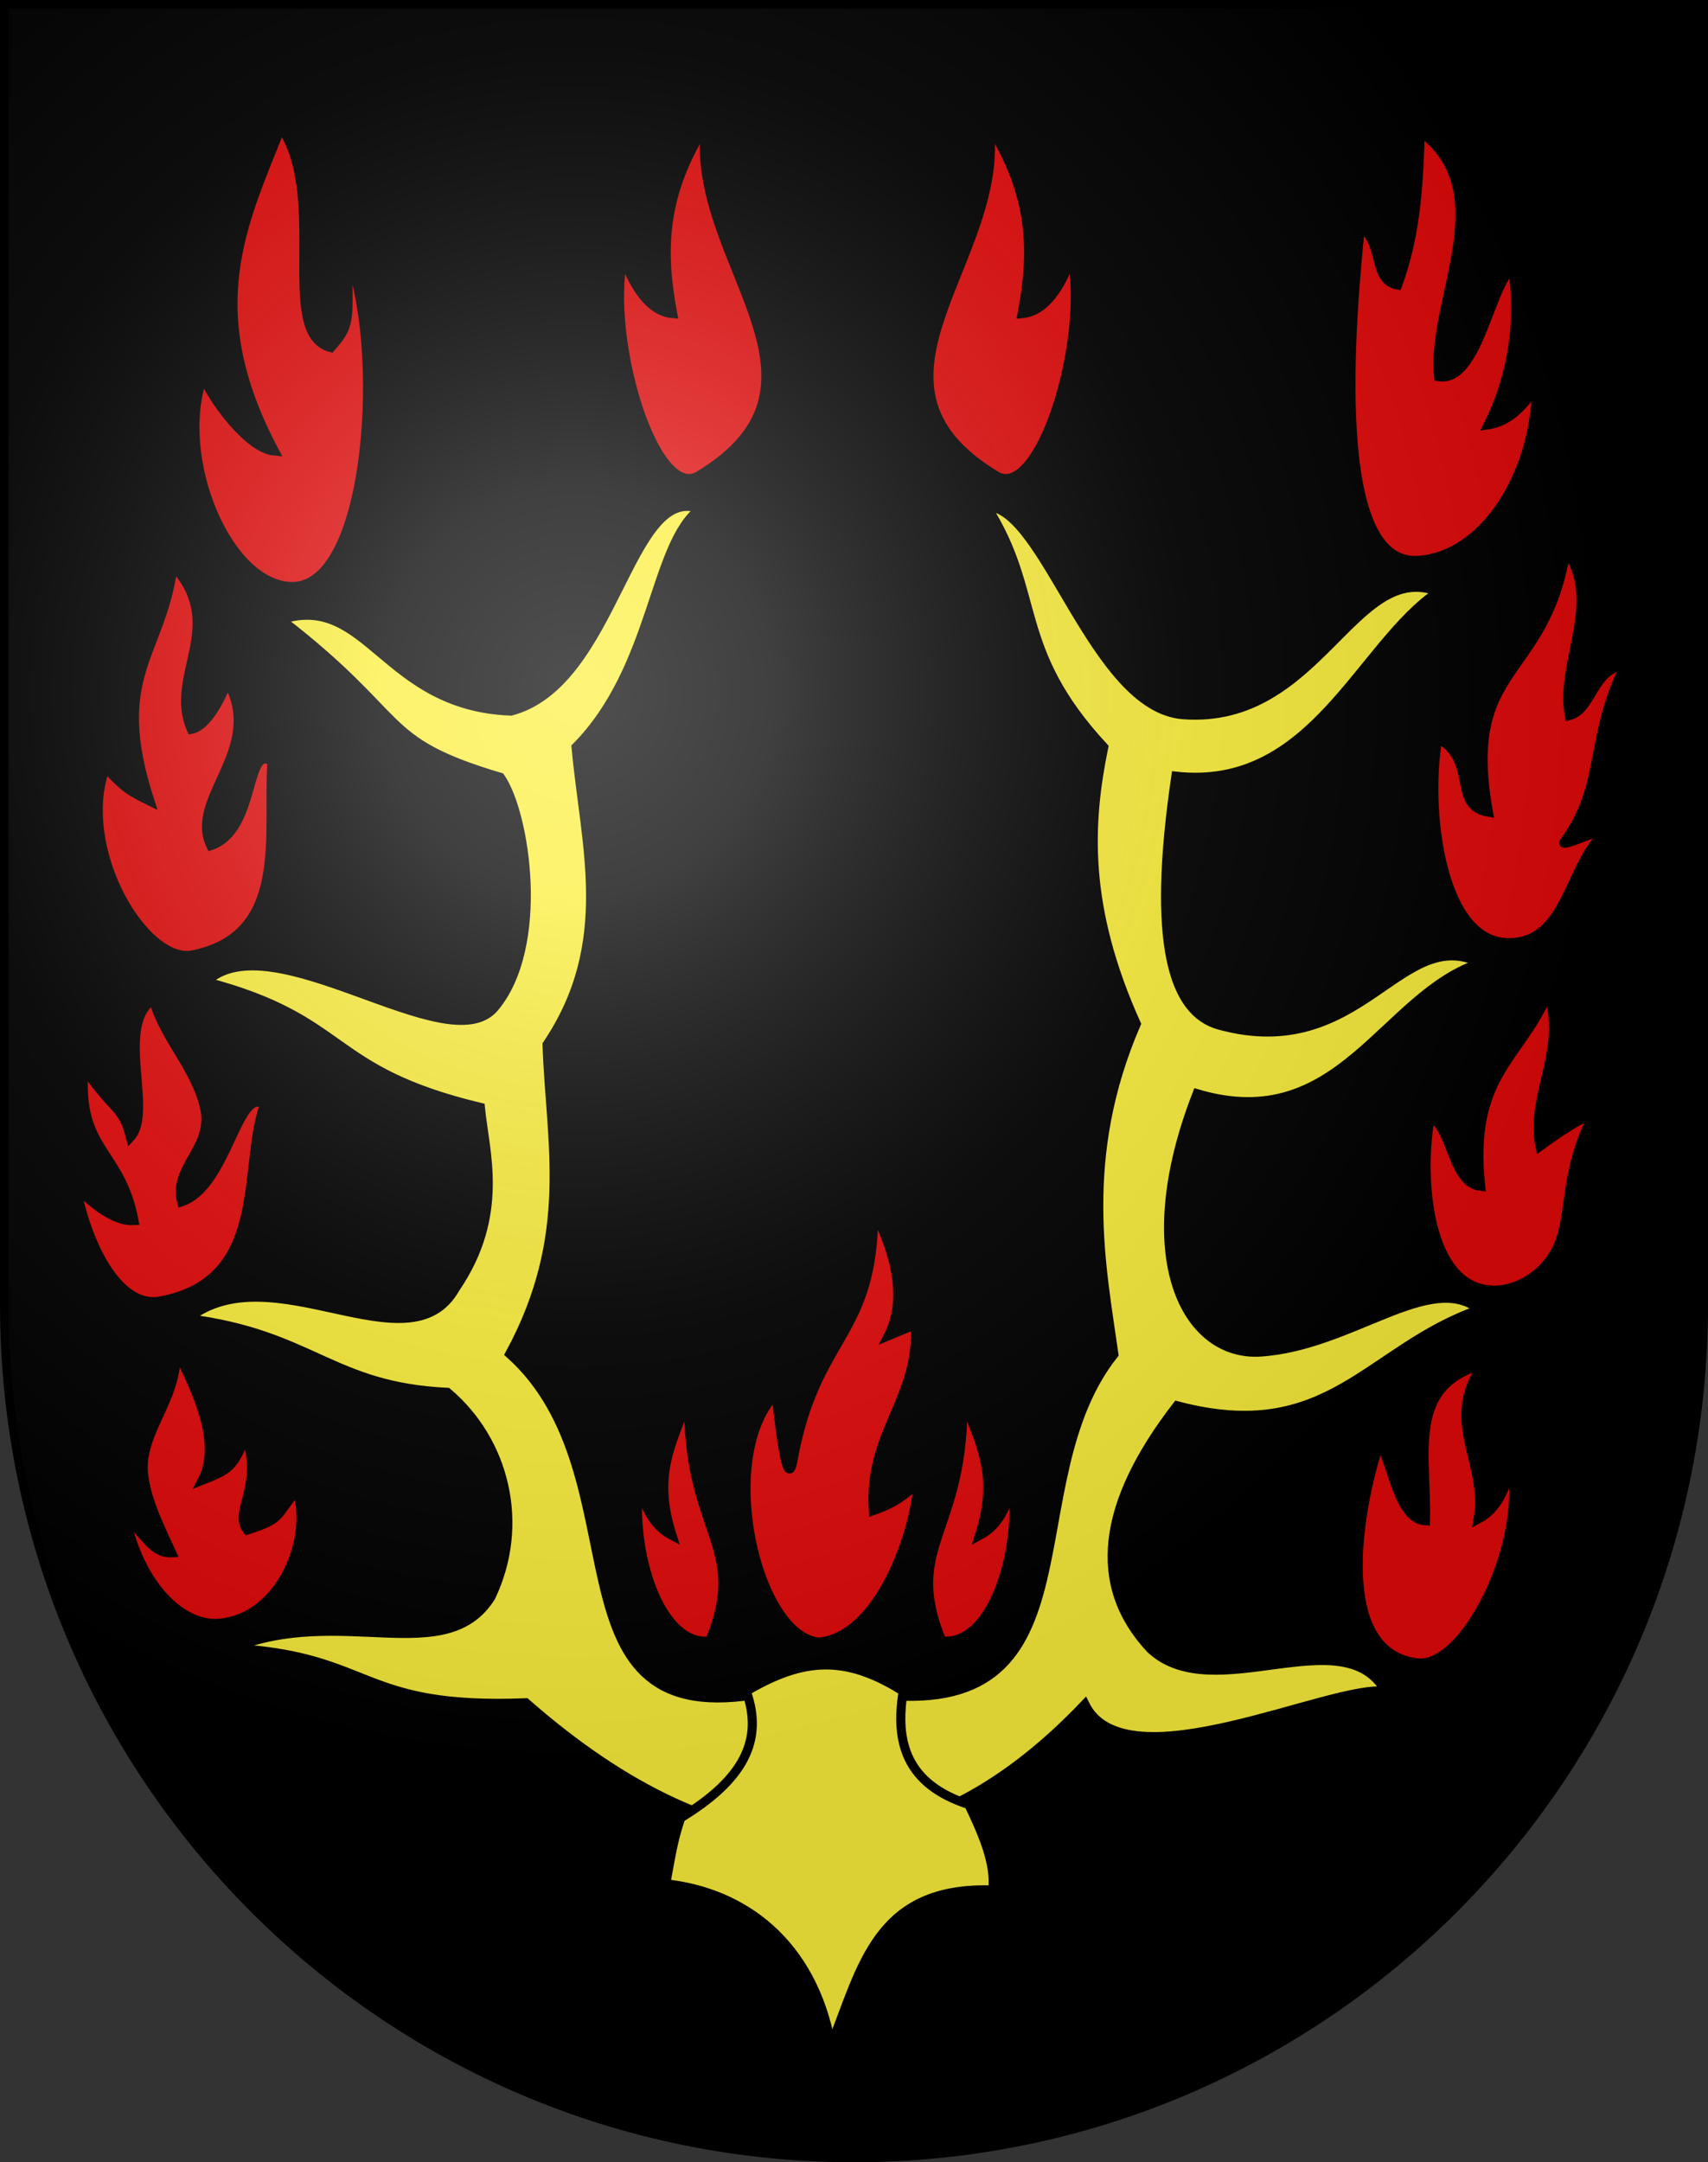
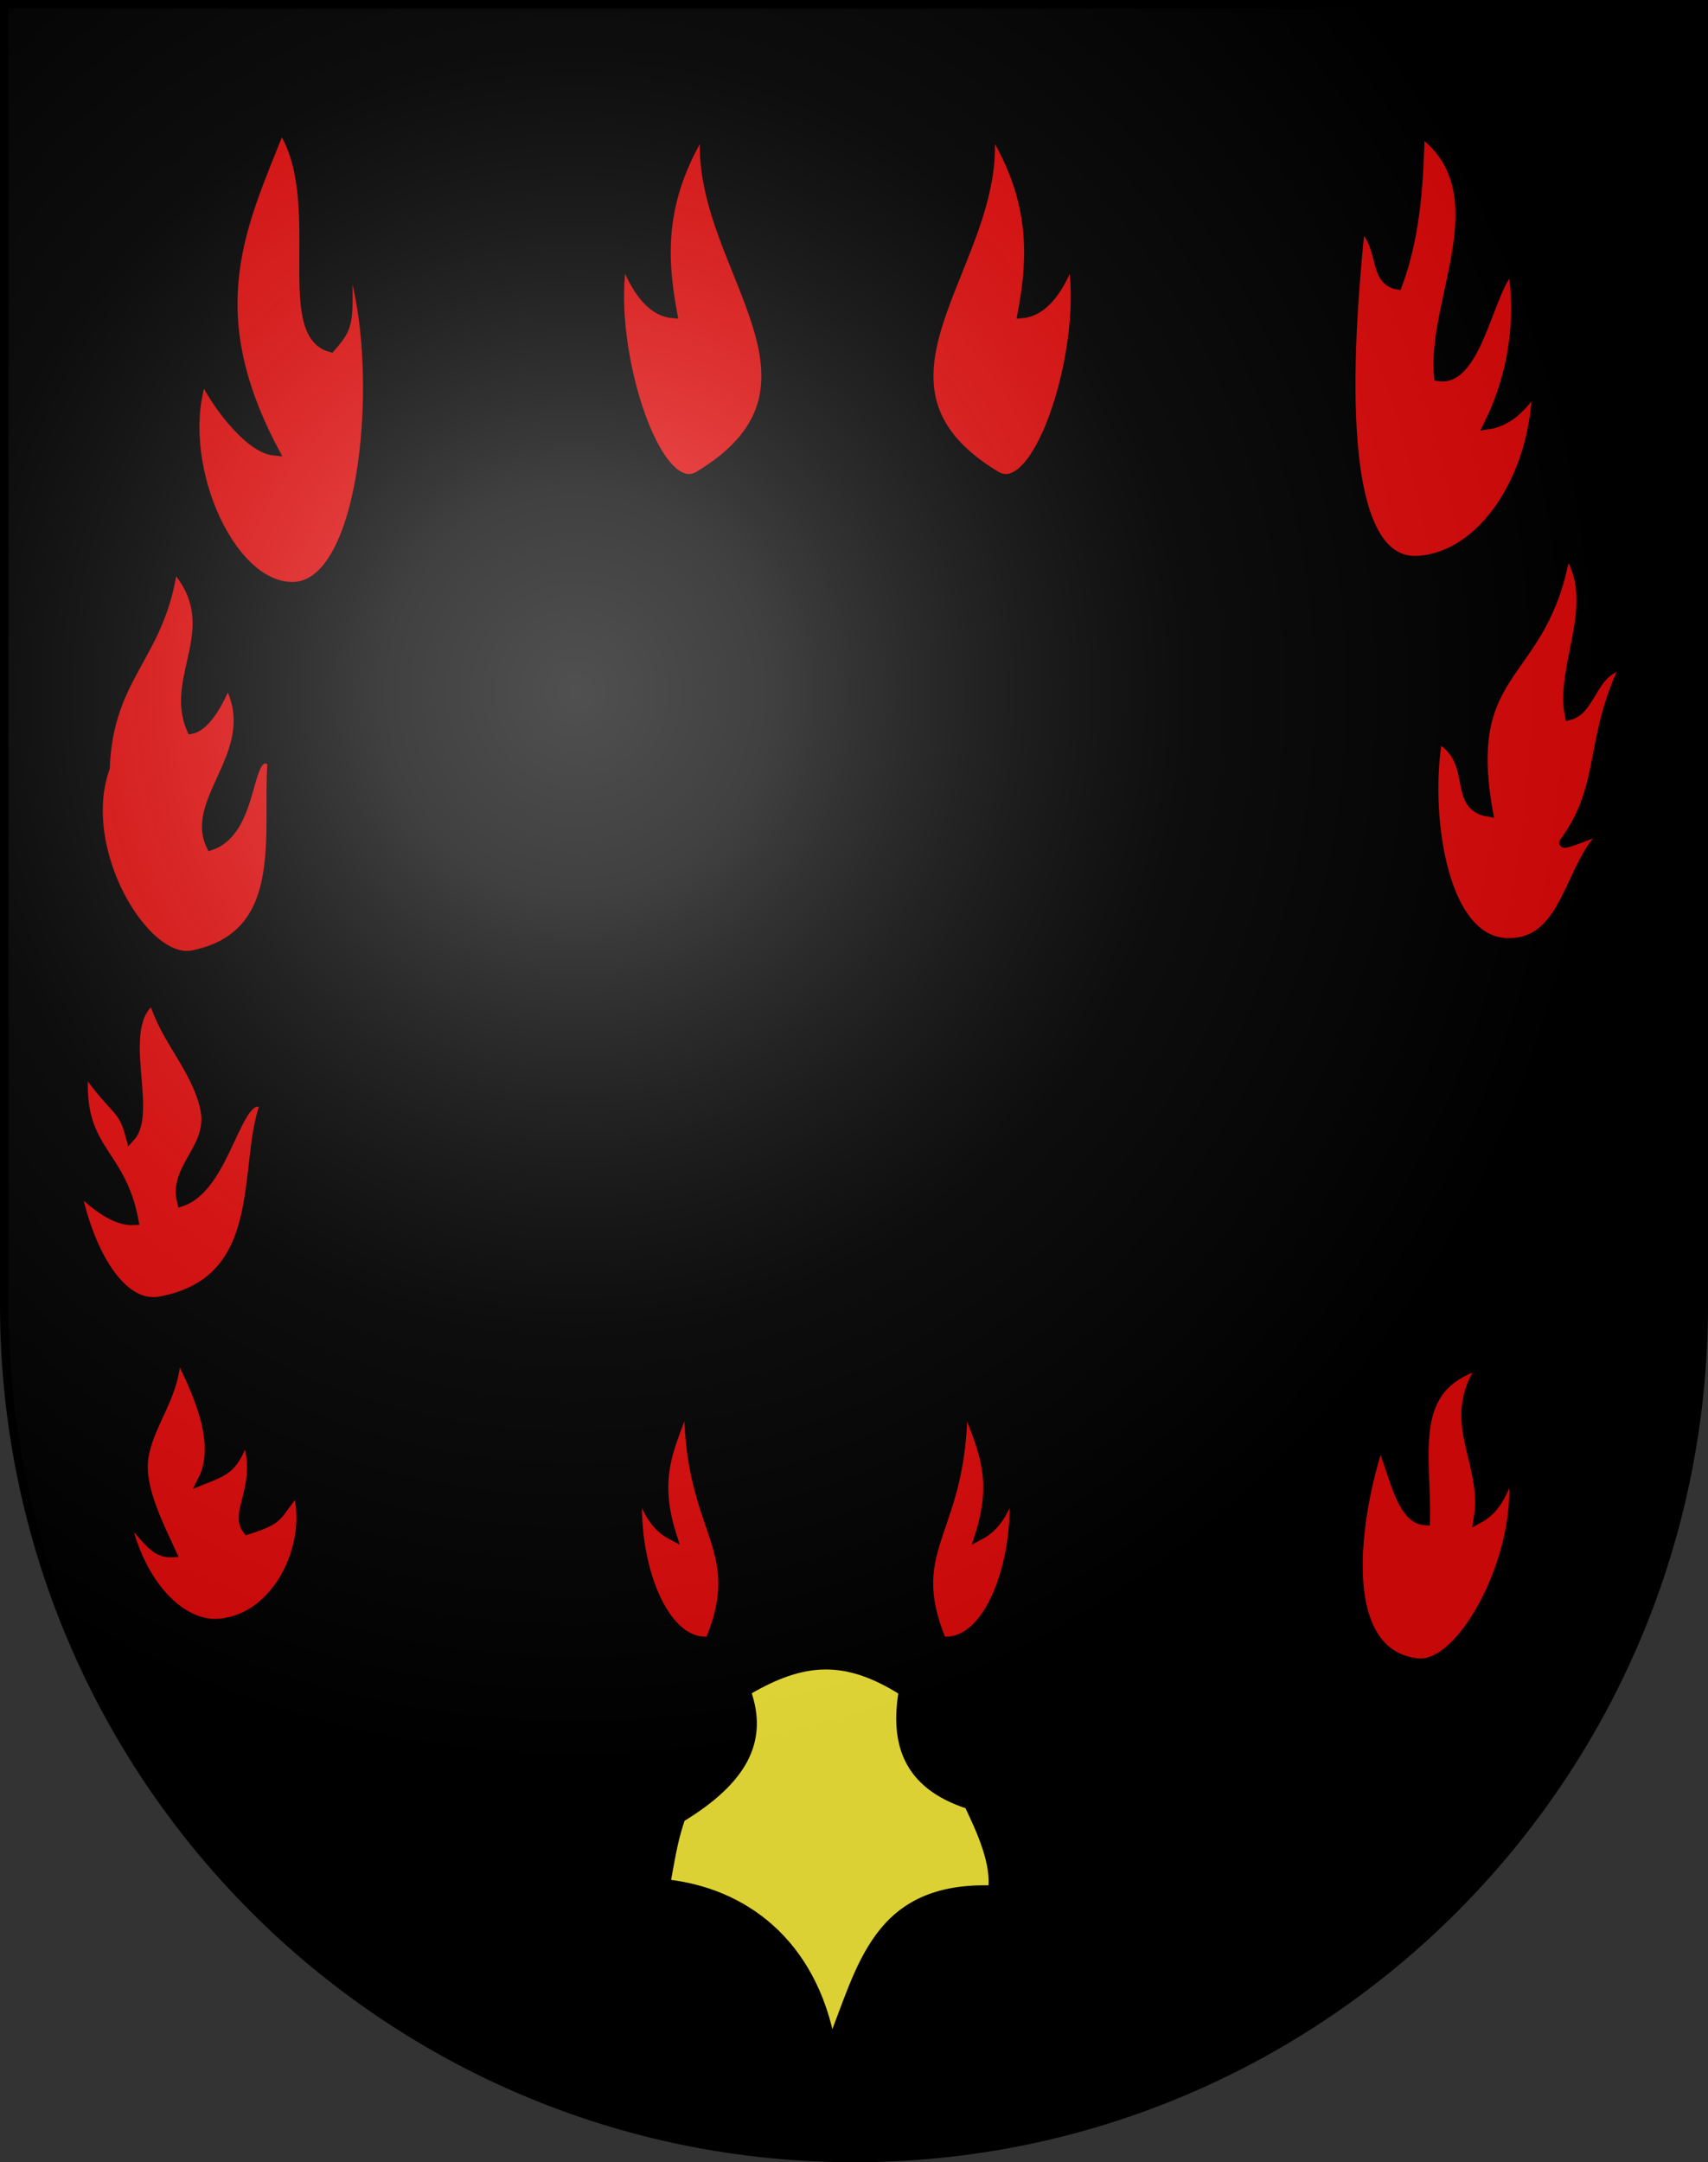
<svg xmlns="http://www.w3.org/2000/svg" xmlns:ns1="http://sodipodi.sourceforge.net/DTD/sodipodi-0.dtd" xmlns:ns2="http://www.inkscape.org/namespaces/inkscape" xmlns:xlink="http://www.w3.org/1999/xlink" height="763" width="603" version="1.0" id="svg20" ns1:version="0.32" ns2:version="0.44.1" ns1:docname="Bauen-coat of arms.svg" ns1:docbase="F:\Mis Documentos\Mis imágenes\Encyclopédie\Escudos de Suiza">
  <rect width="100%" height="100%" fill="#333333" stroke="none" />
  <defs id="defs29">
    <linearGradient id="linearGradient2893">
      <stop style="stop-color:#ffffff;stop-opacity:0.314;" offset="0" id="stop2895" />
      <stop id="stop2897" offset="0.19" style="stop-color:#ffffff;stop-opacity:0.251;" />
      <stop style="stop-color:#6b6b6b;stop-opacity:0.125;" offset="0.6" id="stop2901" />
      <stop style="stop-color:#000000;stop-opacity:0.125;" offset="1" id="stop2899" />
    </linearGradient>
    <linearGradient id="linearGradient2955">
      <stop style="stop-color:white;stop-opacity:0;" offset="0" id="stop2965" />
      <stop style="stop-color:black;stop-opacity:0.646;" offset="1" id="stop2959" />
    </linearGradient>
    <radialGradient ns2:collect="always" xlink:href="#linearGradient2893" id="radialGradient3236" gradientUnits="userSpaceOnUse" gradientTransform="matrix(1.215,1.531577e-24,1.464684e-23,1.267,-839.192,-490.489)" cx="858.042" cy="579.933" fx="858.042" fy="579.933" r="300" />
  </defs>
  <ns1:namedview ns2:window-height="682" ns2:window-width="1024" ns2:pageshadow="2" ns2:pageopacity="0.0" guidetolerance="10.0" gridtolerance="10.0" objecttolerance="10.0" borderopacity="1.0" bordercolor="#666666" pagecolor="#ffffff" id="base" ns2:zoom="0.48301887" ns2:cx="761.75946" ns2:cy="325.25283" ns2:window-x="-4" ns2:window-y="-4" ns2:current-layer="layer2" showgrid="true" showguides="true" ns2:guide-bbox="true" />
  <desc id="desc22">Coat of Arms of Canton of Freiburg (Fribourg)</desc>
  <g ns2:groupmode="layer" id="layer1" ns2:label="Fond écu" ns1:insensitive="true">
    <path id="path1899" d="M 1.5,1.5 L 1.5,460.368 C 1.5,626.678 135.815,761.5 301.5,761.5 C 467.185,761.5 601.5,626.678 601.5,460.368 L 601.5,1.5 L 1.5,1.5 z " style="fill:black;fill-opacity:1" />
  </g>
  <g ns2:groupmode="layer" id="layer2" ns2:label="Meubles" ns1:insensitive="true">
    <g id="g6432" transform="matrix(3.213,0,0,3.213,-2136.703,-1293.626)">
      <g id="g5528">
-         <path style="fill:#fcef3c;fill-opacity:1;fill-rule:evenodd;stroke:black;stroke-width:1px;stroke-linecap:butt;stroke-linejoin:miter;stroke-opacity:1" d="M 773.447,458.259 C 779.541,467.843 776.192,473.78 786.294,484.682 C 784.578,493.093 784.079,502.223 789.871,515.07 C 783.489,529.824 786.079,541.861 787.412,551.364 C 776.147,565.518 786.094,591.105 762.153,588.776 L 747.764,588.776 C 724.493,592.405 736.026,564.71 721.035,551.318 C 728.135,538.251 725.493,528.149 725.129,517.353 C 732.653,506.194 729.303,495.53 728.318,484.682 C 736.988,475.937 736.781,462.379 741.941,458.518 C 734.108,455.483 732.619,477.717 721.165,480.717 C 707.181,480.215 705.458,467.601 695.906,470.671 C 710.132,481.628 706.318,483.923 720,488 C 722.776,492.011 724.96,506.538 719.353,513.259 C 714.284,519.335 694.841,503.622 687.671,510.459 C 703.511,514.623 700.716,520.142 717.8,524.248 C 718.265,529.102 720.551,536.053 715.046,544.118 C 709.99,553.111 694.884,540.093 685.669,547.447 C 699.382,549.204 701.362,554.922 714.177,555.542 C 720.477,560.867 722.782,569.99 718.965,578 C 714.01,585.919 702.458,578.789 690.518,583.647 C 706.128,584.525 704.314,590.365 722.8,589.636 C 744.772,608.931 765.527,609.473 784.224,589.812 C 788.678,598.911 811.439,587.489 817.283,588.388 C 812.69,580.217 798.353,590.229 791.423,583.693 C 784.918,576.713 786.021,567.787 794.353,557.011 C 811.126,561.452 815.282,550.711 827.588,546.447 C 822.147,542.116 813.592,550.446 803.536,551.112 C 795.321,551.656 789.565,540.666 796.553,522.741 C 812.39,527.452 817.004,511.78 827.717,508.388 C 818.882,504.019 814.618,519.475 799.009,515.215 C 793.869,513.812 791.52,506.217 794.224,487.871 C 809.35,489.535 814.396,473.402 823.059,467.612 C 813.754,463.932 809.979,482.213 795.047,481.117 C 785.117,480.397 779.823,458.145 773.447,458.259 z " id="path1957" ns1:nodetypes="cccccccccccccscccccccccccccsccsccsc" />
        <path style="fill:#fcef3c;fill-opacity:1;fill-rule:evenodd;stroke:black;stroke-width:1px;stroke-linecap:butt;stroke-linejoin:miter;stroke-opacity:1" d="M 747.013,588.366 C 753.281,584.658 757.946,584.373 764.268,588.366 C 763.327,593.973 764.63,598.598 771.464,600.804 C 772.848,603.691 774.497,607.309 774.085,610.196 C 761.293,609.752 759.753,618.743 756.34,627.209 C 754.257,615.879 746.593,610.413 738.17,609.523 C 738.902,605.458 739.085,604.493 739.817,602.268 C 746.723,598.075 748.951,593.732 747.013,588.366 z " id="path2845" ns1:nodetypes="cccccccc" />
      </g>
      <g id="g6417">
        <path style="fill:#e20909;fill-opacity:1;fill-rule:evenodd;stroke:black;stroke-width:1px;stroke-linecap:butt;stroke-linejoin:miter;stroke-opacity:1" d="M 820.732,585.255 C 825.866,585.869 832.582,572.743 831.157,563.915 C 830.321,566.033 829.682,568.284 827.438,569.464 C 828.524,563.149 823.504,558.74 827.987,552.451 C 819.595,554.832 821.801,561.956 821.647,569.647 C 818.81,569.491 818.177,564.192 816.647,560.987 C 814.085,568.563 811.515,584.153 820.732,585.255 z " id="path3732" ns1:nodetypes="ccccccs" />
-         <path ns1:nodetypes="cscccccs" id="path4619" d="M 829.54,544.309 C 831.657,544.203 834.3,542.873 835.84,540.211 C 837.926,536.606 836.607,531.514 840.148,524.982 C 838.943,525.255 836.398,526.943 834.233,528.518 C 833.116,522.872 837.162,518.129 835.148,511.688 C 832.063,519.01 826.401,520.644 827.71,532.91 C 824.507,532.571 824.607,526.356 822.161,525.348 C 820.88,532.741 822.106,544.683 829.54,544.309 z " style="fill:#e20909;fill-opacity:1;fill-rule:evenodd;stroke:black;stroke-width:1px;stroke-linecap:butt;stroke-linejoin:miter;stroke-opacity:1" />
        <path style="fill:#e20909;fill-opacity:1;fill-rule:evenodd;stroke:black;stroke-width:1px;stroke-linecap:butt;stroke-linejoin:miter;stroke-opacity:1" d="M 830.576,506.151 C 837.363,506.388 837.333,497.234 841.606,493.842 C 842.999,492.736 836.263,495.928 836.876,495.1 C 841.442,488.933 839.551,483.841 843.563,475.662 C 839.979,476.118 839.996,480.551 837.465,481.21 C 836.348,475.565 841.126,468.626 837.099,463.1 C 834.724,477.561 825.608,475.369 828.563,491.824 C 824.445,491.12 827.473,486.186 823.014,483.713 C 821.638,491.141 823.214,505.888 830.576,506.151 z " id="path4621" ns1:nodetypes="csscccccs" />
        <path ns1:nodetypes="csccccccs" id="path4623" d="M 820.781,464.173 C 827.889,463.772 833.567,455.126 833.86,445.465 C 833.897,444.26 832.351,448.707 828.545,449.278 C 831.361,443.609 832.092,437.474 831.206,432.036 C 828.7,434.034 827.435,444.681 823.095,443.99 C 822.229,435.556 830.08,423.748 821.082,417.095 C 820.903,422.041 820.754,428.084 818.585,433.925 C 815.748,433.404 817.128,429.385 814.5,427.461 C 813.49,437.451 810.998,464.725 820.781,464.173 z " style="fill:#e20909;fill-opacity:1;fill-rule:evenodd;stroke:black;stroke-width:1px;stroke-linecap:butt;stroke-linejoin:miter;stroke-opacity:1" />
        <path style="fill:#e20909;fill-opacity:1;fill-rule:evenodd;stroke:black;stroke-width:1px;stroke-linecap:butt;stroke-linejoin:miter;stroke-opacity:1" d="M 774.471,454.871 C 779.24,457.741 784.685,440.13 782.793,430.857 C 781.93,433.113 780.296,436.803 777.334,437.067 C 778.595,430.355 778.628,424.118 773.68,416.329 C 775.78,431.077 757.281,444.526 774.471,454.871 z " id="path4625" ns1:nodetypes="ccccs" />
        <path ns1:nodetypes="ccccs" id="path4627" d="M 741.794,454.871 C 737.025,457.741 731.581,440.13 733.473,430.857 C 734.335,433.113 735.969,436.803 738.931,437.067 C 737.671,430.355 737.637,424.118 742.586,416.329 C 740.485,431.077 758.984,444.526 741.794,454.871 z " style="fill:#e20909;fill-opacity:1;fill-rule:evenodd;stroke:black;stroke-width:1px;stroke-linecap:butt;stroke-linejoin:miter;stroke-opacity:1" />
        <path style="fill:#e20909;fill-opacity:1;fill-rule:evenodd;stroke:black;stroke-width:1px;stroke-linecap:butt;stroke-linejoin:miter;stroke-opacity:1" d="M 697.116,467.041 C 690.025,466.996 684.12,452.886 687.331,443.942 C 688.193,446.199 692.206,451.902 695.168,452.165 C 686.872,436.562 691.644,427.296 695.895,416.606 C 701.177,424.295 695.487,439.27 701.372,440.8 C 703.507,438.346 703.371,438.142 703.144,430.43 C 707.355,440.011 705.887,467.096 697.116,467.041 z " id="path4629" ns1:nodetypes="ccccccs" />
-         <path ns1:nodetypes="ccccccccs" id="path4631" d="M 686.183,507.5 C 680.923,508.559 673.37,495.906 676.58,486.963 C 678.724,489.036 678.711,489.249 681.49,490.611 C 676.972,476.699 682.732,474.738 684.046,464.75 C 690.12,471.383 683.434,476.829 686.046,482.723 C 687.542,482.45 689.042,479.976 690.015,477.476 C 694.207,484.959 685.663,490.251 688.187,495.498 C 693.249,493.778 691.931,484.146 694.91,486.285 C 694.326,494.122 696.9,505.341 686.183,507.5 z " style="fill:#e20909;fill-opacity:1;fill-rule:evenodd;stroke:black;stroke-width:1px;stroke-linecap:butt;stroke-linejoin:miter;stroke-opacity:1" />
+         <path ns1:nodetypes="ccccccccs" id="path4631" d="M 686.183,507.5 C 680.923,508.559 673.37,495.906 676.58,486.963 C 676.972,476.699 682.732,474.738 684.046,464.75 C 690.12,471.383 683.434,476.829 686.046,482.723 C 687.542,482.45 689.042,479.976 690.015,477.476 C 694.207,484.959 685.663,490.251 688.187,495.498 C 693.249,493.778 691.931,484.146 694.91,486.285 C 694.326,494.122 696.9,505.341 686.183,507.5 z " style="fill:#e20909;fill-opacity:1;fill-rule:evenodd;stroke:black;stroke-width:1px;stroke-linecap:butt;stroke-linejoin:miter;stroke-opacity:1" />
        <path style="fill:#e20909;fill-opacity:1;fill-rule:evenodd;stroke:black;stroke-width:1px;stroke-linecap:butt;stroke-linejoin:miter;stroke-opacity:1" d="M 682.603,545.518 C 678.479,546.28 674.894,540.519 673.367,533.033 C 675.51,535.106 677.693,536.783 679.74,536.681 C 678.277,528.85 673.479,529.043 674.245,519.969 C 677.882,525.103 678.416,523.993 679.356,527.512 C 681.95,524.677 677.594,515.249 681.861,512.383 C 683.102,516.77 686.51,519.888 687.506,524.313 C 688.486,528.668 683.989,530.804 684.973,534.614 C 690.036,532.895 691.096,521.798 694.075,523.938 C 691.568,530.812 694.655,543.293 682.603,545.518 z " id="path4633" ns1:nodetypes="ccccccsccs" />
        <path ns1:nodetypes="cccscccccs" id="path4635" d="M 689.126,580.903 C 684.948,581.268 680.319,576.635 678.792,569.149 C 680.935,571.223 681.837,573.266 683.884,573.163 C 682.596,570.359 680.412,566.122 680.797,562.952 C 681.291,558.892 684.591,555.764 684.358,550.879 C 686.683,555.386 689.356,561.106 687.258,565.188 C 690.163,564.034 690.659,563.809 692.046,560.3 C 693.965,565.911 690.592,568.655 692.193,570.663 C 696.117,569.402 695.206,569.17 697.67,566.276 C 699.392,572.012 695.671,580.331 689.126,580.903 z " style="fill:#e20909;fill-opacity:1;fill-rule:evenodd;stroke:black;stroke-width:1px;stroke-linecap:butt;stroke-linejoin:miter;stroke-opacity:1" />
-         <path style="fill:#e20909;fill-opacity:1;fill-rule:evenodd;stroke:black;stroke-width:1px;stroke-linecap:butt;stroke-linejoin:miter;stroke-opacity:1" d="M 754.988,582.975 C 748.11,582.315 743.565,562.628 750.295,555.655 C 750.836,560.903 751.584,566.154 752.149,563.012 C 754.655,549.07 761.066,549.602 761.016,535.567 C 763.341,540.074 764.733,545.245 762.635,549.327 L 765.593,548.099 C 766.084,556.191 760.398,559.947 760.982,568.526 C 762.736,567.913 764.053,567.27 765.91,565.42 C 765.563,571.157 761.533,582.403 754.988,582.975 z " id="path4637" ns1:nodetypes="ccscccccc" />
        <path ns1:nodetypes="ccccc" id="path4639" d="M 768.501,582.845 C 773.635,583.459 777.058,574.176 776.365,565.897 C 775.528,568.015 774.889,570.082 772.646,571.263 C 774.779,564.563 772.743,561.4 770.816,556.08 C 771.088,571.092 764.127,572.257 768.501,582.845 z " style="fill:#e20909;fill-opacity:1;fill-rule:evenodd;stroke:black;stroke-width:1px;stroke-linecap:butt;stroke-linejoin:miter;stroke-opacity:1" />
        <path style="fill:#e20909;fill-opacity:1;fill-rule:evenodd;stroke:black;stroke-width:1px;stroke-linecap:butt;stroke-linejoin:miter;stroke-opacity:1" d="M 743.006,582.845 C 737.872,583.459 734.45,574.176 735.143,565.897 C 735.98,568.015 736.618,570.082 738.862,571.263 C 736.729,564.563 738.765,561.4 740.692,556.08 C 740.42,571.092 747.381,572.257 743.006,582.845 z " id="path4641" ns1:nodetypes="ccccc" />
      </g>
    </g>
  </g>
  <g ns2:groupmode="layer" id="layer3" ns2:label="Reflet final" style="display:inline" ns1:insensitive="true">
    <path style="fill:url(#radialGradient3236);fill-opacity:1" d="M 1.5,1.5 L 1.5,460.368 C 1.5,626.679 135.815,761.5 301.5,761.5 C 467.185,761.5 601.5,626.679 601.5,460.368 L 601.5,1.5 L 1.5,1.5 z " id="path2346" />
  </g>
  <g ns2:groupmode="layer" id="layer4" ns2:label="Contour final" style="display:inline" ns1:insensitive="true">
    <path style="fill:none;fill-opacity:1;stroke:#000000;stroke-width:3;stroke-miterlimit:4;stroke-dasharray:none;stroke-opacity:1" d="M 1.5,1.5 L 1.5,460.368 C 1.5,626.679 135.815,761.5 301.5,761.5 C 467.185,761.5 601.5,626.679 601.5,460.368 L 601.5,1.5 L 1.5,1.5 z " id="path3239" />
  </g>
</svg>